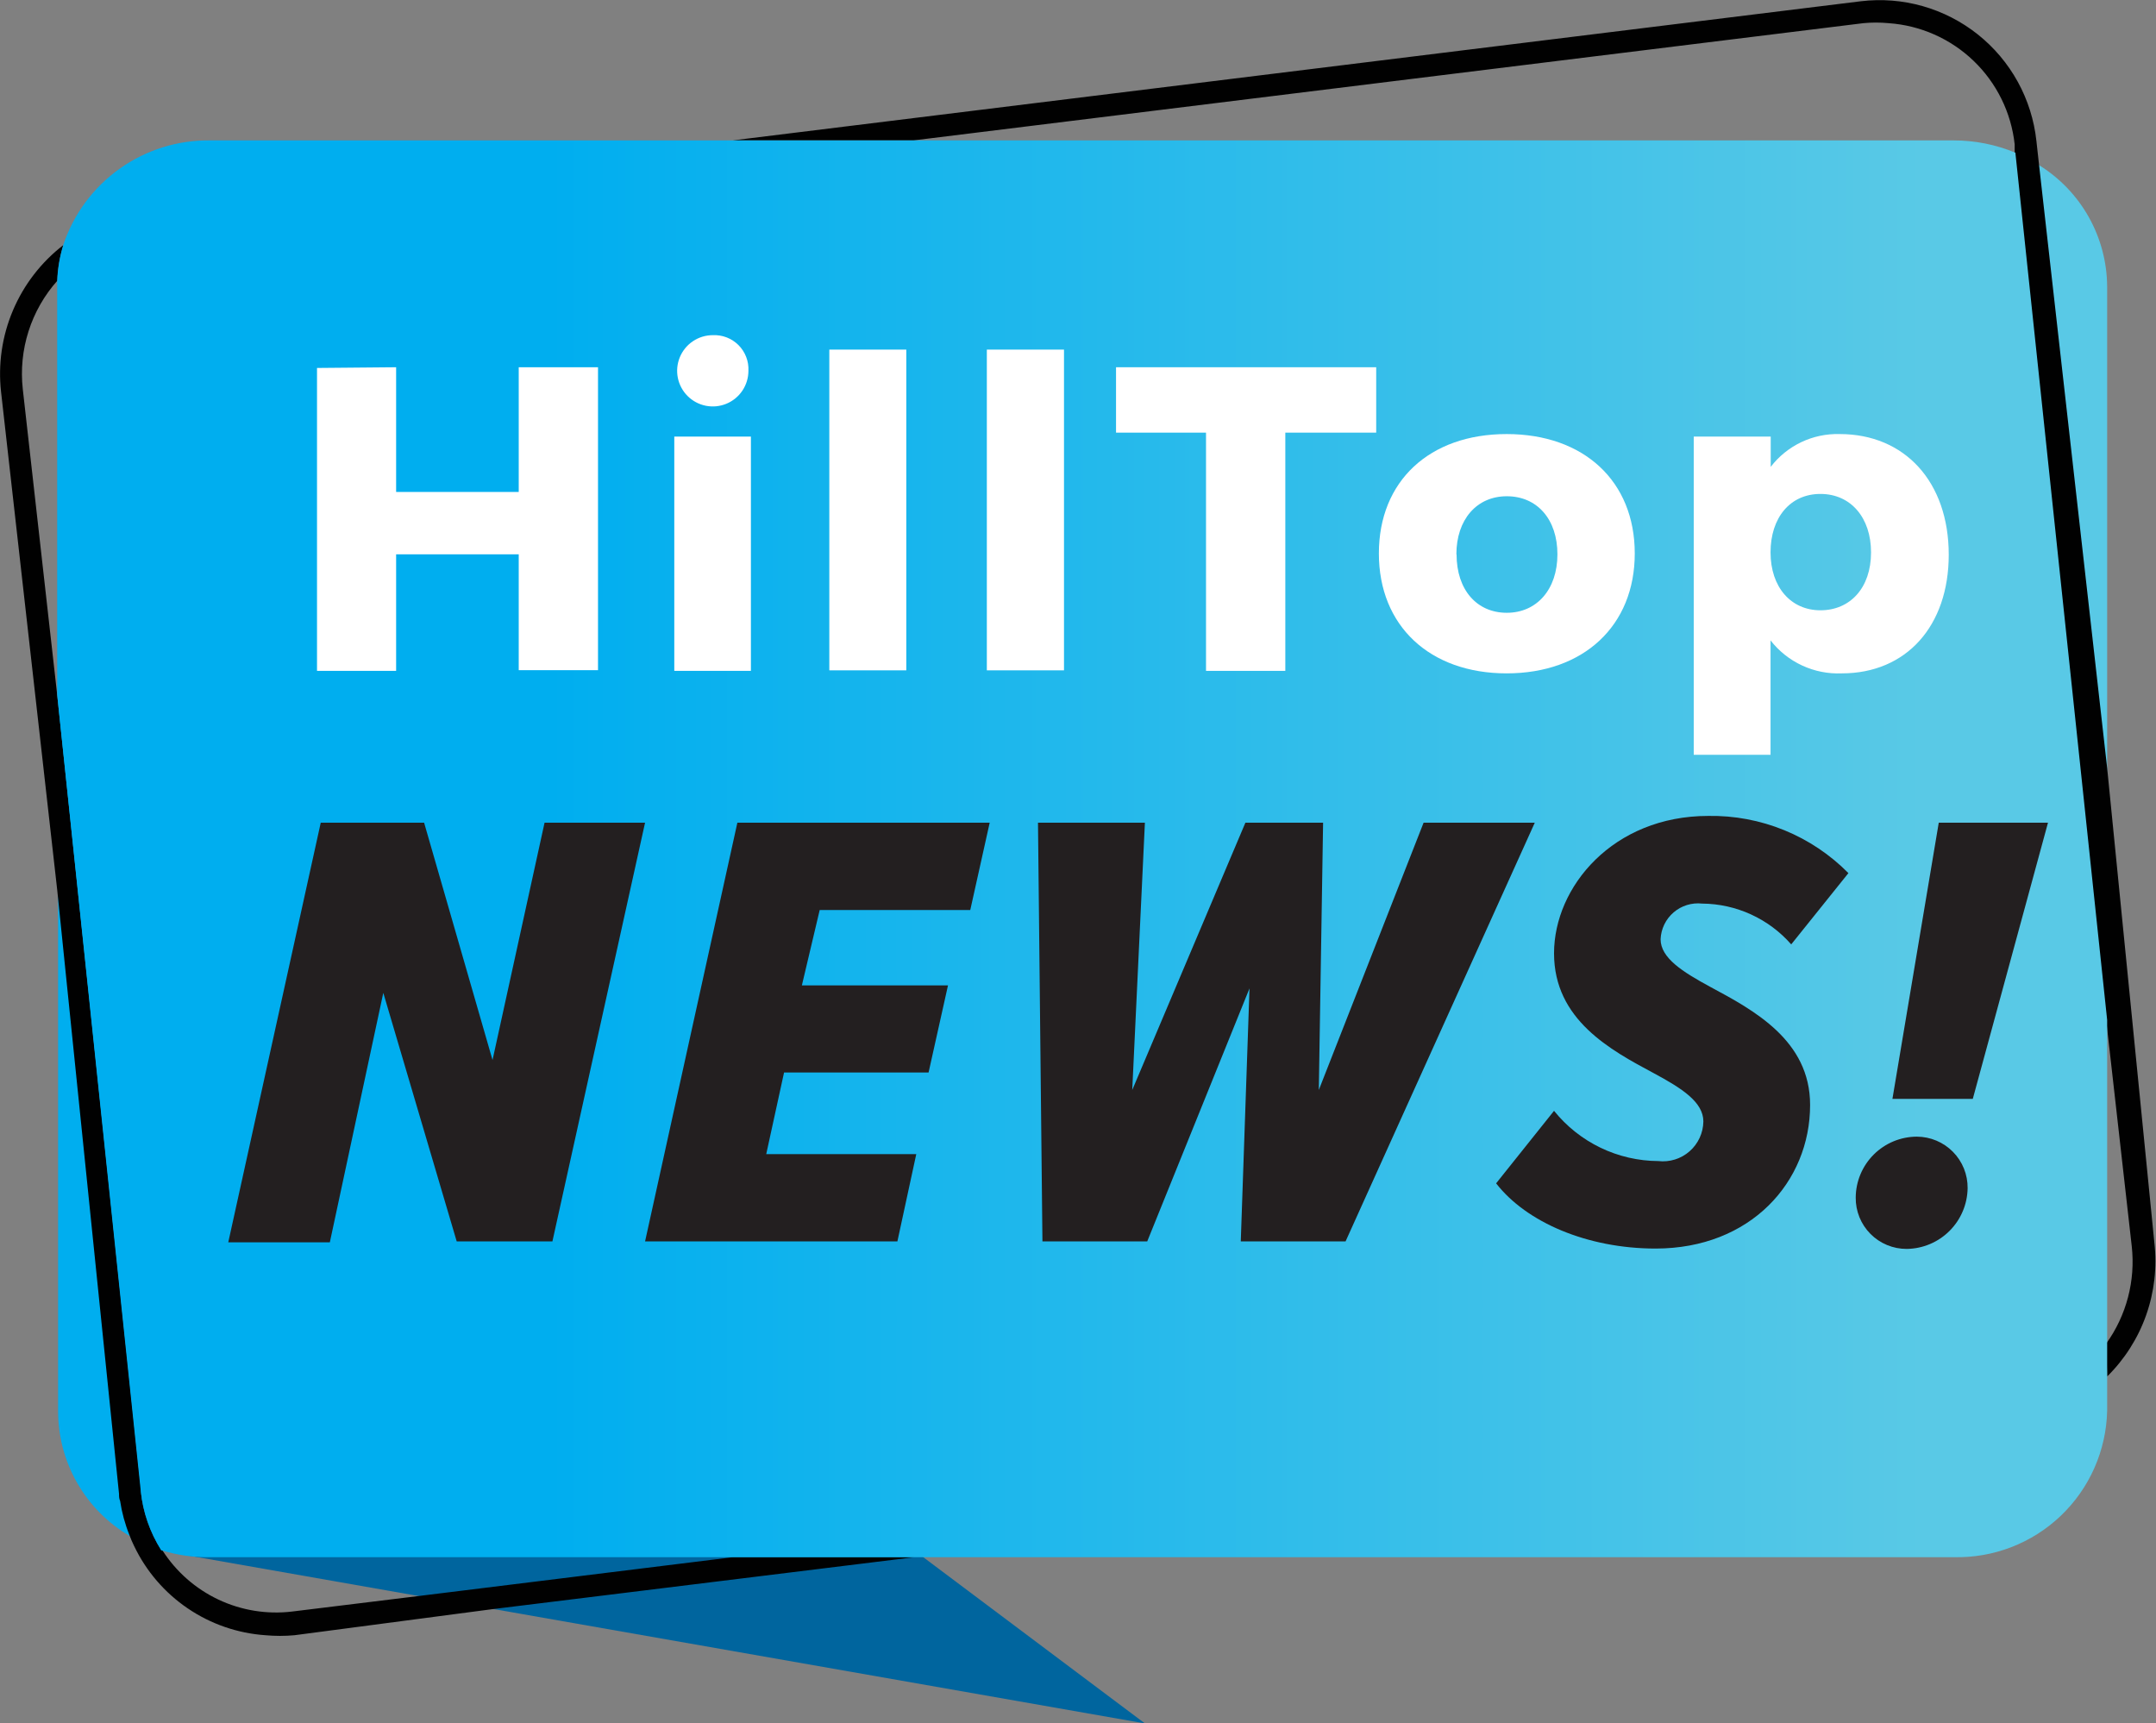
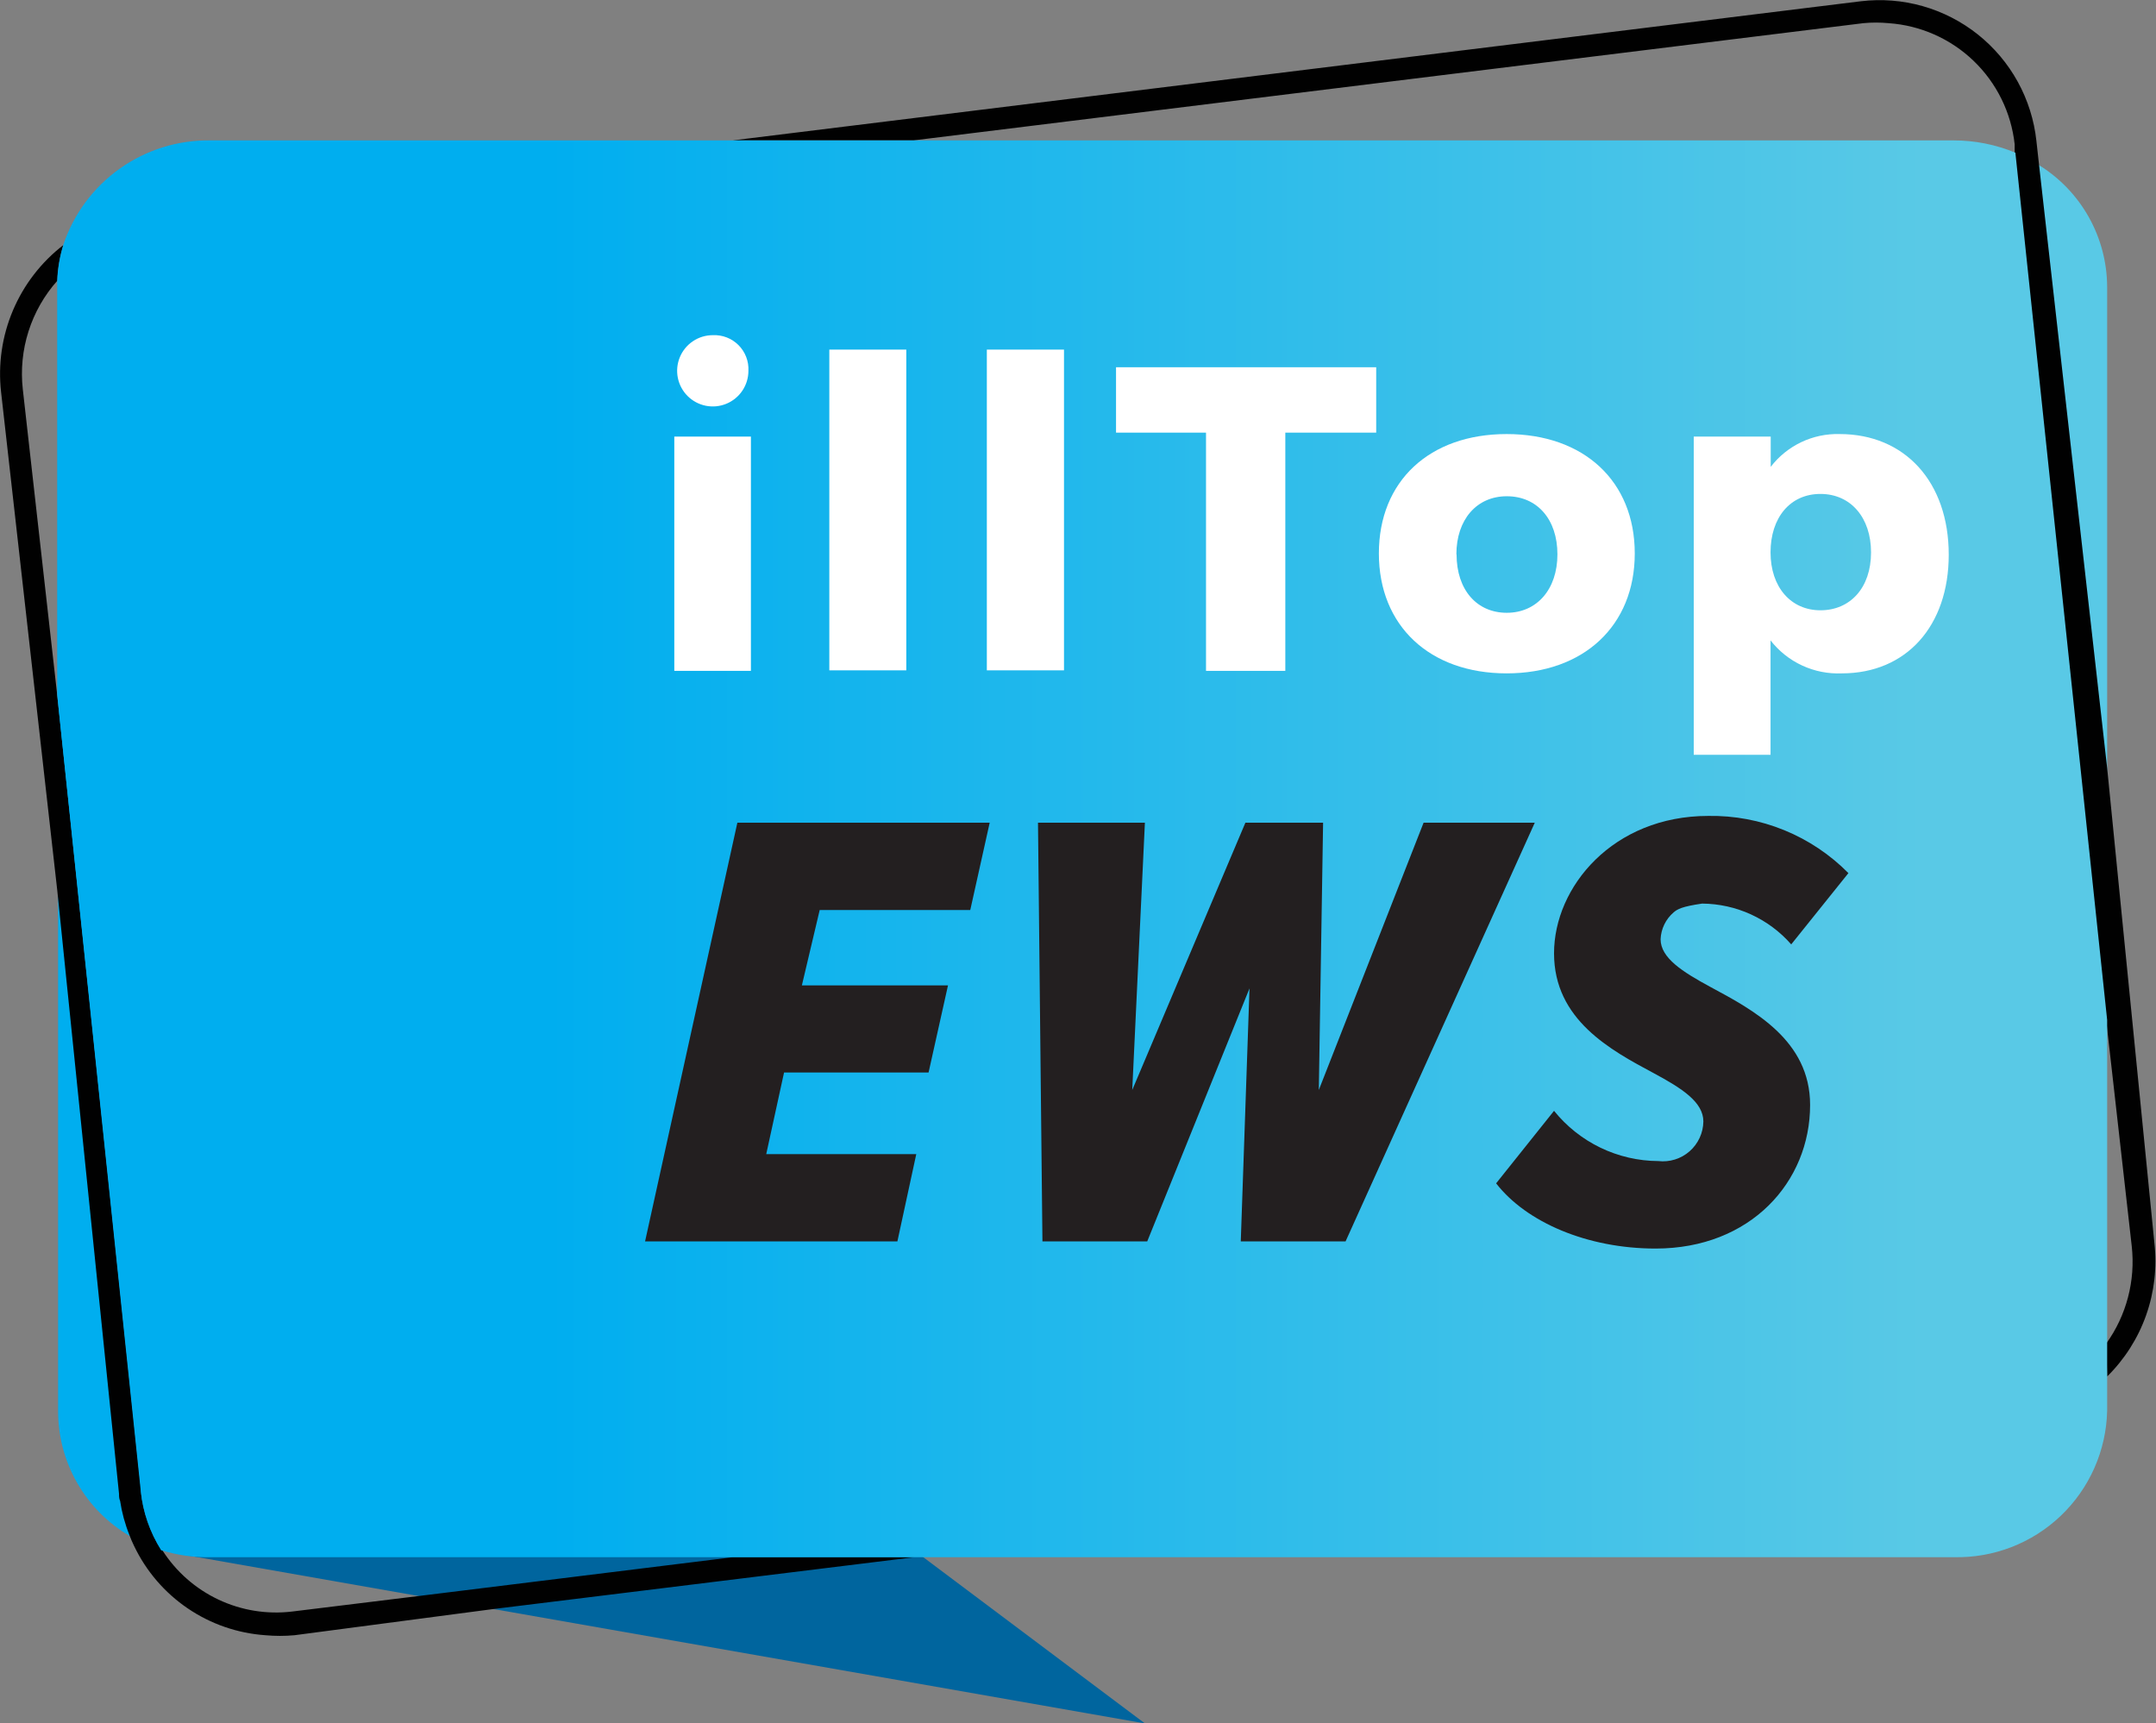
<svg xmlns="http://www.w3.org/2000/svg" width="663" height="530" viewBox="0 0 663 530" fill="none">
  <rect x="0" y="0" width="663" height="530" fill="#808080" stroke="none" />
  <g clip-path="url(#clip0_135_295)">
    <path d="M352.073 530L151.734 494.82L128.719 490.82L58.304 478.436L54.14 477.723L49.92 476.737L41.262 475.257C40.714 474.107 40.221 473.011 39.783 471.805C38.431 468.439 37.474 464.926 36.933 461.339L43.18 457.01L153.104 380.294L283.905 478.874L352.073 530Z" fill="#00659E" />
    <path d="M49.592 476.737C46.149 475.674 42.854 474.183 39.783 472.298C33.106 468.367 27.571 462.76 23.727 456.032C19.882 449.304 17.861 441.689 17.864 433.94V213.71L43.29 458.544C43.953 465.015 46.11 471.243 49.592 476.737Z" fill="#00AEEF" />
    <path d="M647.979 88.114V313.66L619.813 46.961C622.334 48.02 624.755 49.303 627.046 50.797C633.408 54.738 638.665 60.229 642.326 66.755C645.987 73.282 647.932 80.631 647.979 88.114Z" fill="#59C9E6" />
    <path d="M225.436 478.874L128.719 490.82L89.868 495.587C82.109 496.527 74.244 495.256 67.176 491.921C60.109 488.586 54.127 483.323 49.92 476.737H49.592C46.11 471.243 43.953 465.015 43.29 458.544V457.229L17.59 213.71L7.014 119.732C6.338 113.726 6.936 107.646 8.768 101.886C10.599 96.127 13.624 90.818 17.645 86.306C17.788 82.587 18.414 78.903 19.508 75.346C12.694 80.597 7.349 87.516 3.99 95.435C0.63 103.354 -0.631 112.006 0.329 120.554L17.59 273.658L36.605 459.421C36.605 460.133 36.605 460.846 36.933 461.558C37.474 465.145 38.431 468.658 39.783 472.024C40.221 473.23 40.714 474.326 41.262 475.477C44.962 483.201 50.644 489.807 57.729 494.62C64.814 499.433 73.049 502.282 81.593 502.875C84.583 503.149 87.591 503.149 90.58 502.875L151.734 494.82L281.22 478.874H225.436ZM647.979 423.309C653.356 418.008 657.458 411.553 659.973 404.433C662.489 397.313 663.353 389.714 662.5 382.211L647.979 236.177L627.046 50.797L626.224 43.345C625.537 36.965 623.591 30.785 620.499 25.163C617.406 19.541 613.228 14.588 608.208 10.592C603.188 6.596 597.424 3.636 591.252 1.884C585.079 0.132 578.62 -0.378 572.249 0.384L225.272 43.18H280.891L573.016 7.124C575.586 6.878 578.173 6.878 580.742 7.124C590.553 7.798 599.813 11.9 606.906 18.711C613.998 25.523 618.469 34.611 619.539 44.386V47.18L647.705 313.879L655.541 383.253C656.718 393.852 653.926 404.511 647.705 413.172L647.979 423.309Z" fill="#010101" />
    <path d="M647.979 313.66V433.885C647.837 439.938 646.503 445.903 644.055 451.44C641.607 456.977 638.091 461.977 633.71 466.155C629.328 470.333 624.167 473.607 618.519 475.789C612.872 477.971 606.851 479.02 600.798 478.874H64.77C59.629 478.982 54.504 478.261 49.592 476.737C46.11 471.243 43.953 465.015 43.29 458.544L17.59 213.71V88.114C17.59 87.511 17.59 86.909 17.59 86.306C17.733 82.587 18.359 78.903 19.453 75.346C22.598 65.869 28.682 57.641 36.821 51.857C44.96 46.073 54.731 43.033 64.716 43.18H600.743C607.269 43.17 613.732 44.455 619.758 46.961L647.979 313.66Z" fill="url(#paint0_linear_135_295)" />
-     <path d="M121.815 112.937V151.295H159.515V112.937H183.9V206.093H159.515V170.475H121.815V206.312H97.484V113.157L121.815 112.937Z" fill="white" />
    <path d="M230.916 134.254V206.312H207.353V134.254H230.916ZM230.149 114.033C230.149 116.201 229.506 118.32 228.302 120.122C227.098 121.924 225.386 123.329 223.383 124.159C221.381 124.988 219.177 125.205 217.051 124.782C214.925 124.359 212.973 123.316 211.44 121.783C209.907 120.25 208.863 118.297 208.44 116.171C208.018 114.045 208.235 111.842 209.064 109.839C209.894 107.837 211.298 106.125 213.101 104.921C214.903 103.717 217.022 103.074 219.189 103.074C220.647 103.003 222.104 103.239 223.465 103.764C224.827 104.29 226.063 105.095 227.096 106.127C228.128 107.159 228.932 108.396 229.458 109.757C229.984 111.119 230.219 112.575 230.149 114.033Z" fill="white" />
    <path d="M278.699 107.512V206.148H255.027V107.512H278.699Z" fill="white" />
    <path d="M327.195 107.512V206.148H303.468V107.512H327.195Z" fill="white" />
    <path d="M423.2 112.937V133.048H395.253V206.312H370.868V133.048H343.196V112.937H423.2Z" fill="white" />
    <path d="M502.711 170.201C502.711 192.448 486.984 207.079 463.312 207.079C439.639 207.079 424.022 192.448 424.022 170.201C424.022 147.953 439.584 133.486 463.312 133.486C487.039 133.486 502.711 147.953 502.711 170.201ZM447.914 170.475C447.914 181.434 454.161 188.448 463.366 188.448C472.572 188.448 478.929 181.27 478.929 170.475C478.929 159.679 472.682 152.611 463.366 152.611C454.051 152.611 447.859 159.844 447.859 170.475H447.914Z" fill="white" />
    <path d="M599.264 170.584C599.264 192.503 586.222 207.079 566.385 207.079C562.188 207.258 558.009 206.432 554.197 204.668C550.384 202.905 547.048 200.256 544.467 196.942V232.122H520.849V134.254H544.521V143.569C547.007 140.331 550.225 137.729 553.912 135.976C557.598 134.224 561.648 133.37 565.728 133.486C585.784 133.486 599.264 148.227 599.264 170.584ZM575.372 169.872C575.372 159.186 569.125 151.898 559.81 151.898C550.494 151.898 544.467 159.186 544.467 169.872C544.467 180.557 550.713 187.681 559.81 187.681C568.906 187.681 575.372 180.831 575.372 169.872Z" fill="white" />
-     <path d="M117.869 305.331L101.43 382.047H70.195L98.635 252.999H130.418L151.46 325.989L167.461 252.999H198.366L169.872 381.773H140.446L117.869 305.331Z" fill="#231F20" />
    <path d="M226.751 252.999H304.345L298.372 279.85H252.068L246.588 303.029H291.522L285.549 329.825H241.108L235.629 354.922H281.768L275.96 381.773H198.366L226.751 252.999Z" fill="#231F20" />
    <path d="M384.239 303.961L352.785 381.773H320.565L319.195 252.999H352.073L348.182 335.195L382.979 252.999H406.87L405.555 335.195L437.776 252.999H471.97L413.775 381.773H381.554L384.239 303.961Z" fill="#231F20" />
-     <path d="M477.888 341.607C481.747 346.402 486.627 350.278 492.172 352.951C497.717 355.624 503.788 357.027 509.944 357.06C511.67 357.259 513.419 357.094 515.078 356.576C516.737 356.058 518.268 355.199 519.575 354.052C520.881 352.906 521.932 351.499 522.661 349.922C523.391 348.345 523.781 346.632 523.808 344.895C523.808 338.922 517.232 334.702 508.574 330.044C495.259 322.921 477.888 313.605 477.888 293.166C477.888 272.726 496.026 250.917 525.342 250.917C533.337 250.787 541.276 252.279 548.679 255.302C556.081 258.325 562.795 262.817 568.413 268.507L550.823 290.426C547.402 286.518 543.191 283.379 538.468 281.216C533.746 279.053 528.619 277.915 523.424 277.877C521.856 277.703 520.268 277.853 518.76 278.319C517.253 278.784 515.856 279.555 514.659 280.583C513.462 281.611 512.488 282.874 511.8 284.294C511.111 285.714 510.722 287.26 510.657 288.837C510.657 294.591 517.397 298.865 525.89 303.468C539.261 310.646 556.632 319.907 556.632 339.798C556.632 363.526 538.274 383.965 509.122 383.965C488.08 383.965 469.339 375.855 460.079 363.909L477.888 341.607Z" fill="#231F20" />
-     <path d="M589.455 349.552C591.522 349.559 593.568 349.975 595.474 350.777C597.38 351.578 599.108 352.748 600.56 354.22C602.012 355.692 603.158 357.437 603.932 359.353C604.706 361.27 605.094 363.321 605.072 365.389C605.001 370.332 603.002 375.052 599.501 378.542C596.001 382.033 591.275 384.018 586.332 384.075C584.262 384.082 582.212 383.678 580.3 382.886C578.388 382.094 576.653 380.93 575.194 379.462C573.736 377.994 572.584 376.25 571.806 374.333C571.027 372.415 570.638 370.362 570.66 368.293C570.688 363.322 572.68 358.564 576.2 355.054C579.72 351.544 584.484 349.567 589.455 349.552ZM596.195 252.999H629.786L606.661 337.935H581.948L596.195 252.999Z" fill="#231F20" />
+     <path d="M477.888 341.607C481.747 346.402 486.627 350.278 492.172 352.951C497.717 355.624 503.788 357.027 509.944 357.06C511.67 357.259 513.419 357.094 515.078 356.576C516.737 356.058 518.268 355.199 519.575 354.052C520.881 352.906 521.932 351.499 522.661 349.922C523.391 348.345 523.781 346.632 523.808 344.895C523.808 338.922 517.232 334.702 508.574 330.044C495.259 322.921 477.888 313.605 477.888 293.166C477.888 272.726 496.026 250.917 525.342 250.917C533.337 250.787 541.276 252.279 548.679 255.302C556.081 258.325 562.795 262.817 568.413 268.507L550.823 290.426C547.402 286.518 543.191 283.379 538.468 281.216C533.746 279.053 528.619 277.915 523.424 277.877C517.253 278.784 515.856 279.555 514.659 280.583C513.462 281.611 512.488 282.874 511.8 284.294C511.111 285.714 510.722 287.26 510.657 288.837C510.657 294.591 517.397 298.865 525.89 303.468C539.261 310.646 556.632 319.907 556.632 339.798C556.632 363.526 538.274 383.965 509.122 383.965C488.08 383.965 469.339 375.855 460.079 363.909L477.888 341.607Z" fill="#231F20" />
  </g>
  <defs>
    <linearGradient id="paint0_linear_135_295" x1="17.59" y1="261" x2="647.979" y2="261" gradientUnits="userSpaceOnUse">
      <stop offset="0.24" stop-color="#00AEEF" />
      <stop offset="0.91" stop-color="#59C9E6" />
    </linearGradient>
    <clipPath id="clip0_135_295">
      <rect width="662.829" height="530" fill="white" />
    </clipPath>
  </defs>
</svg>